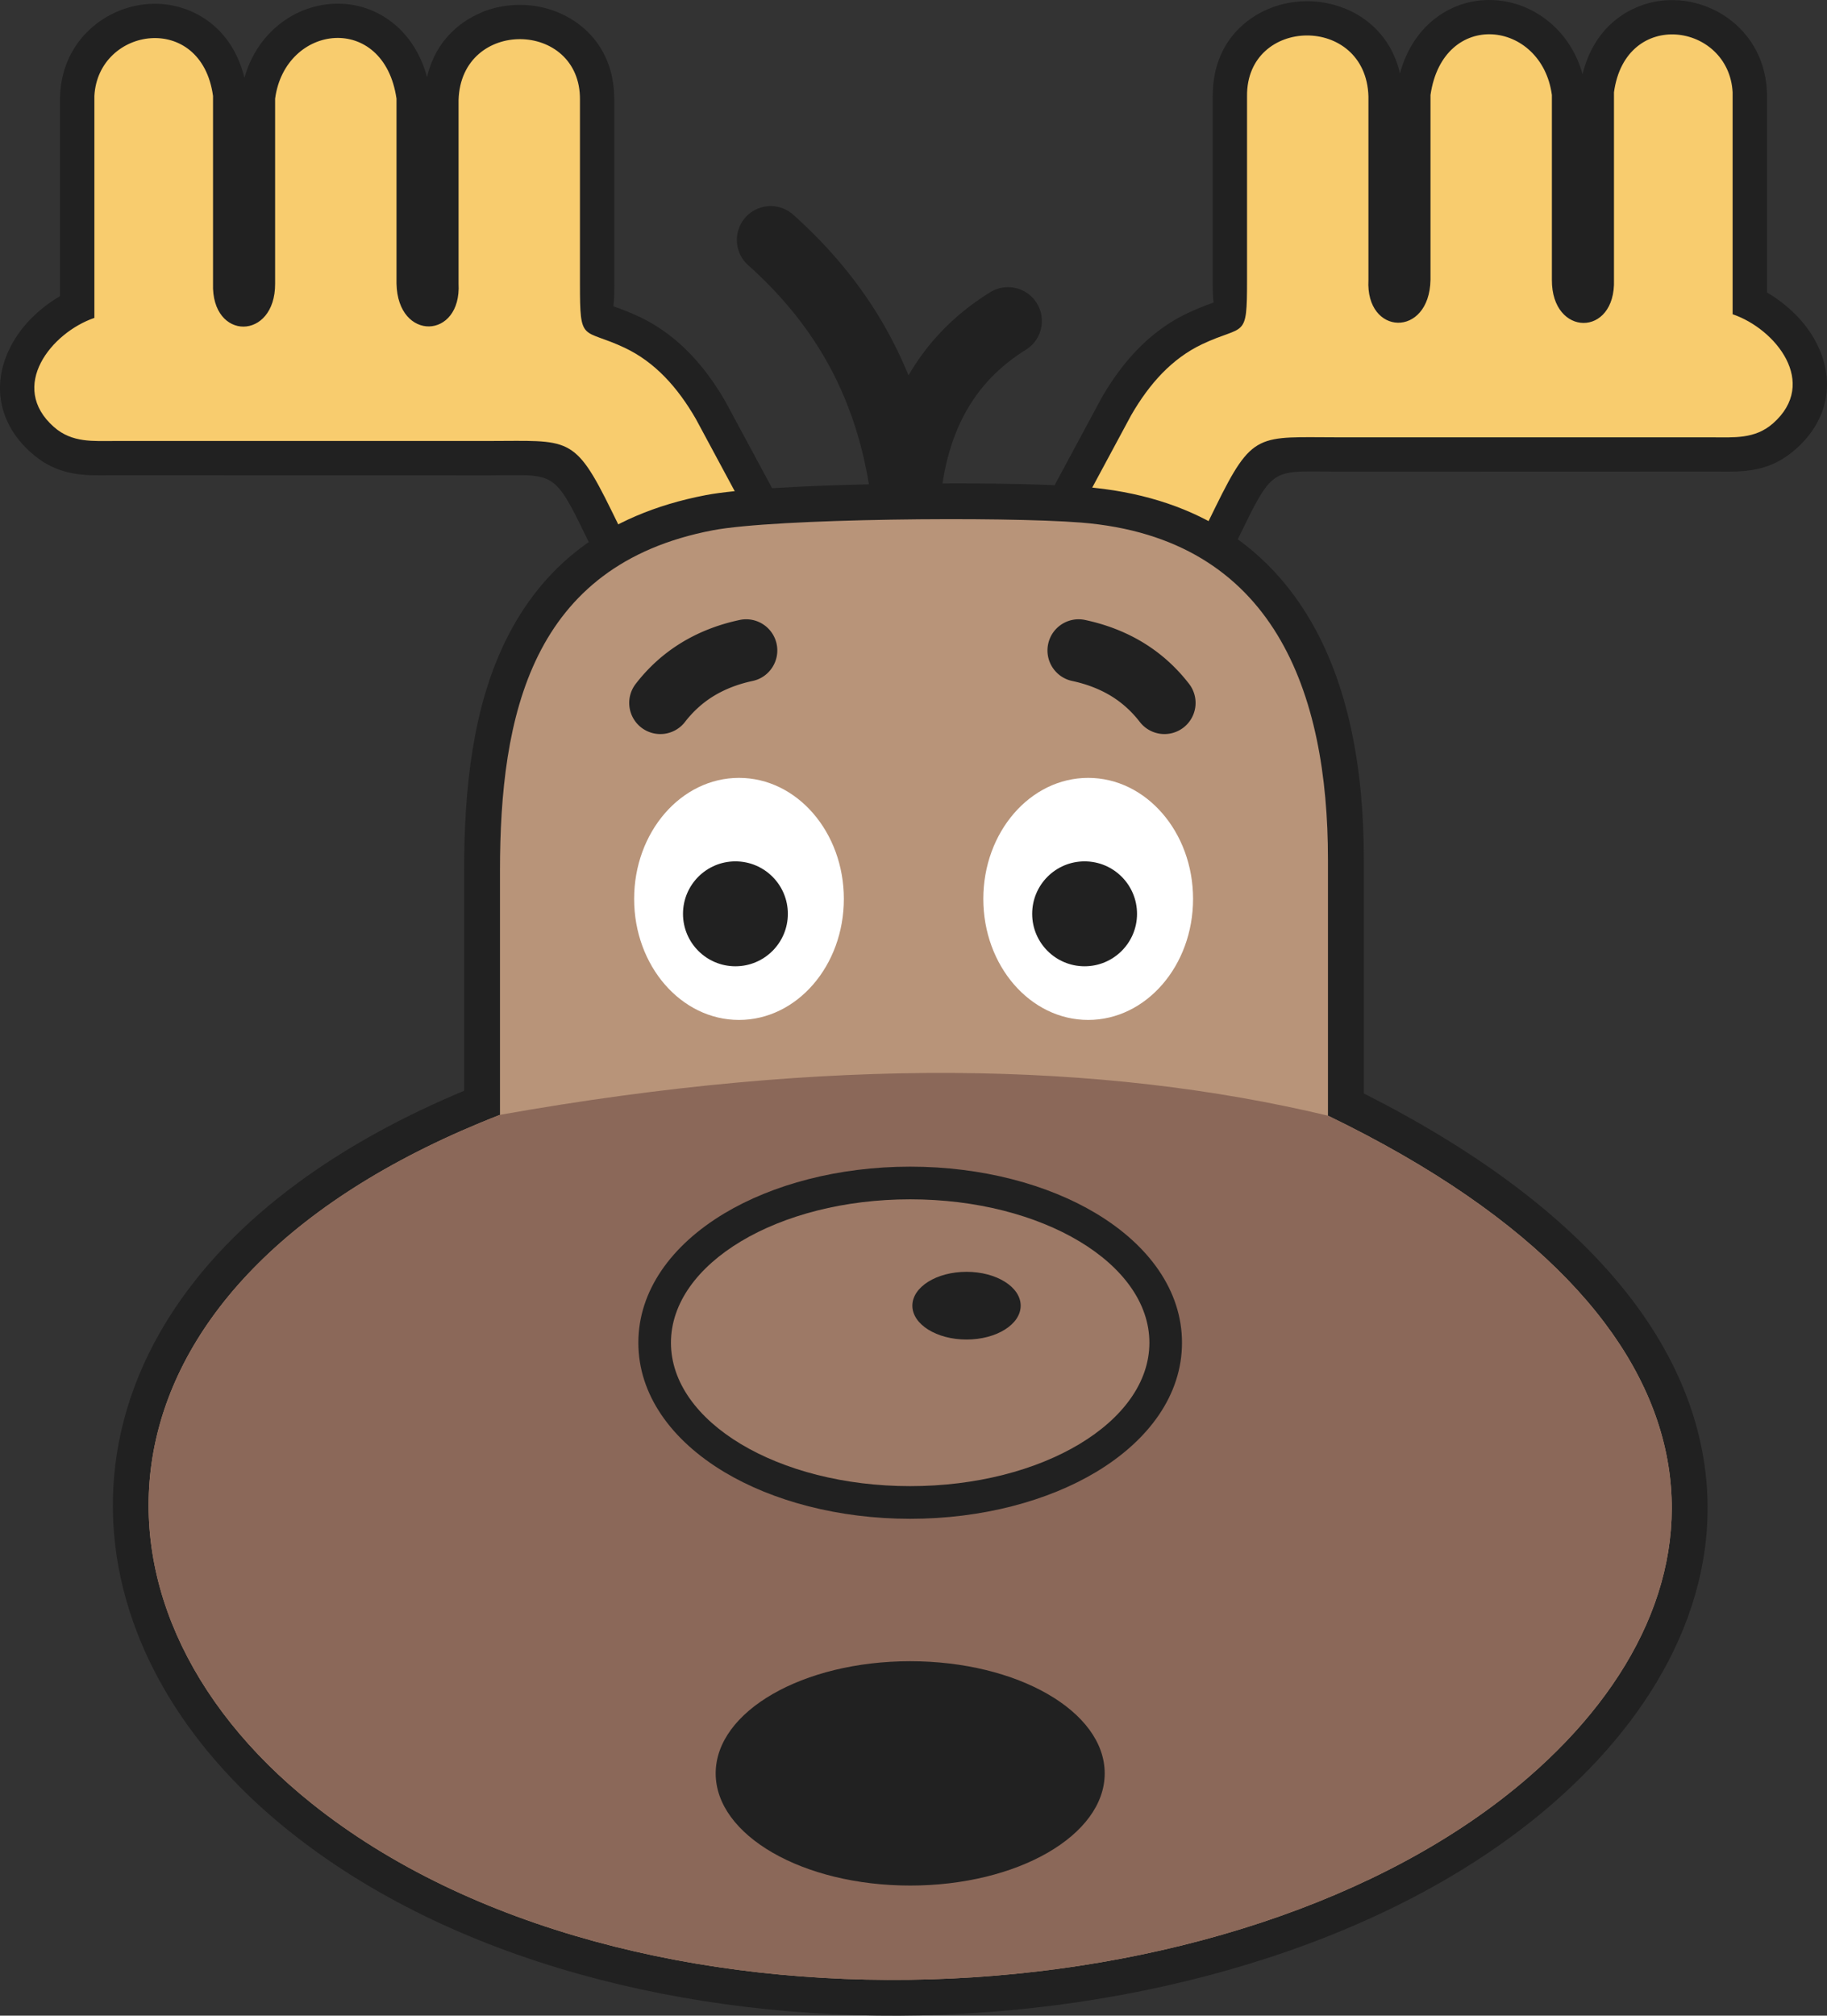
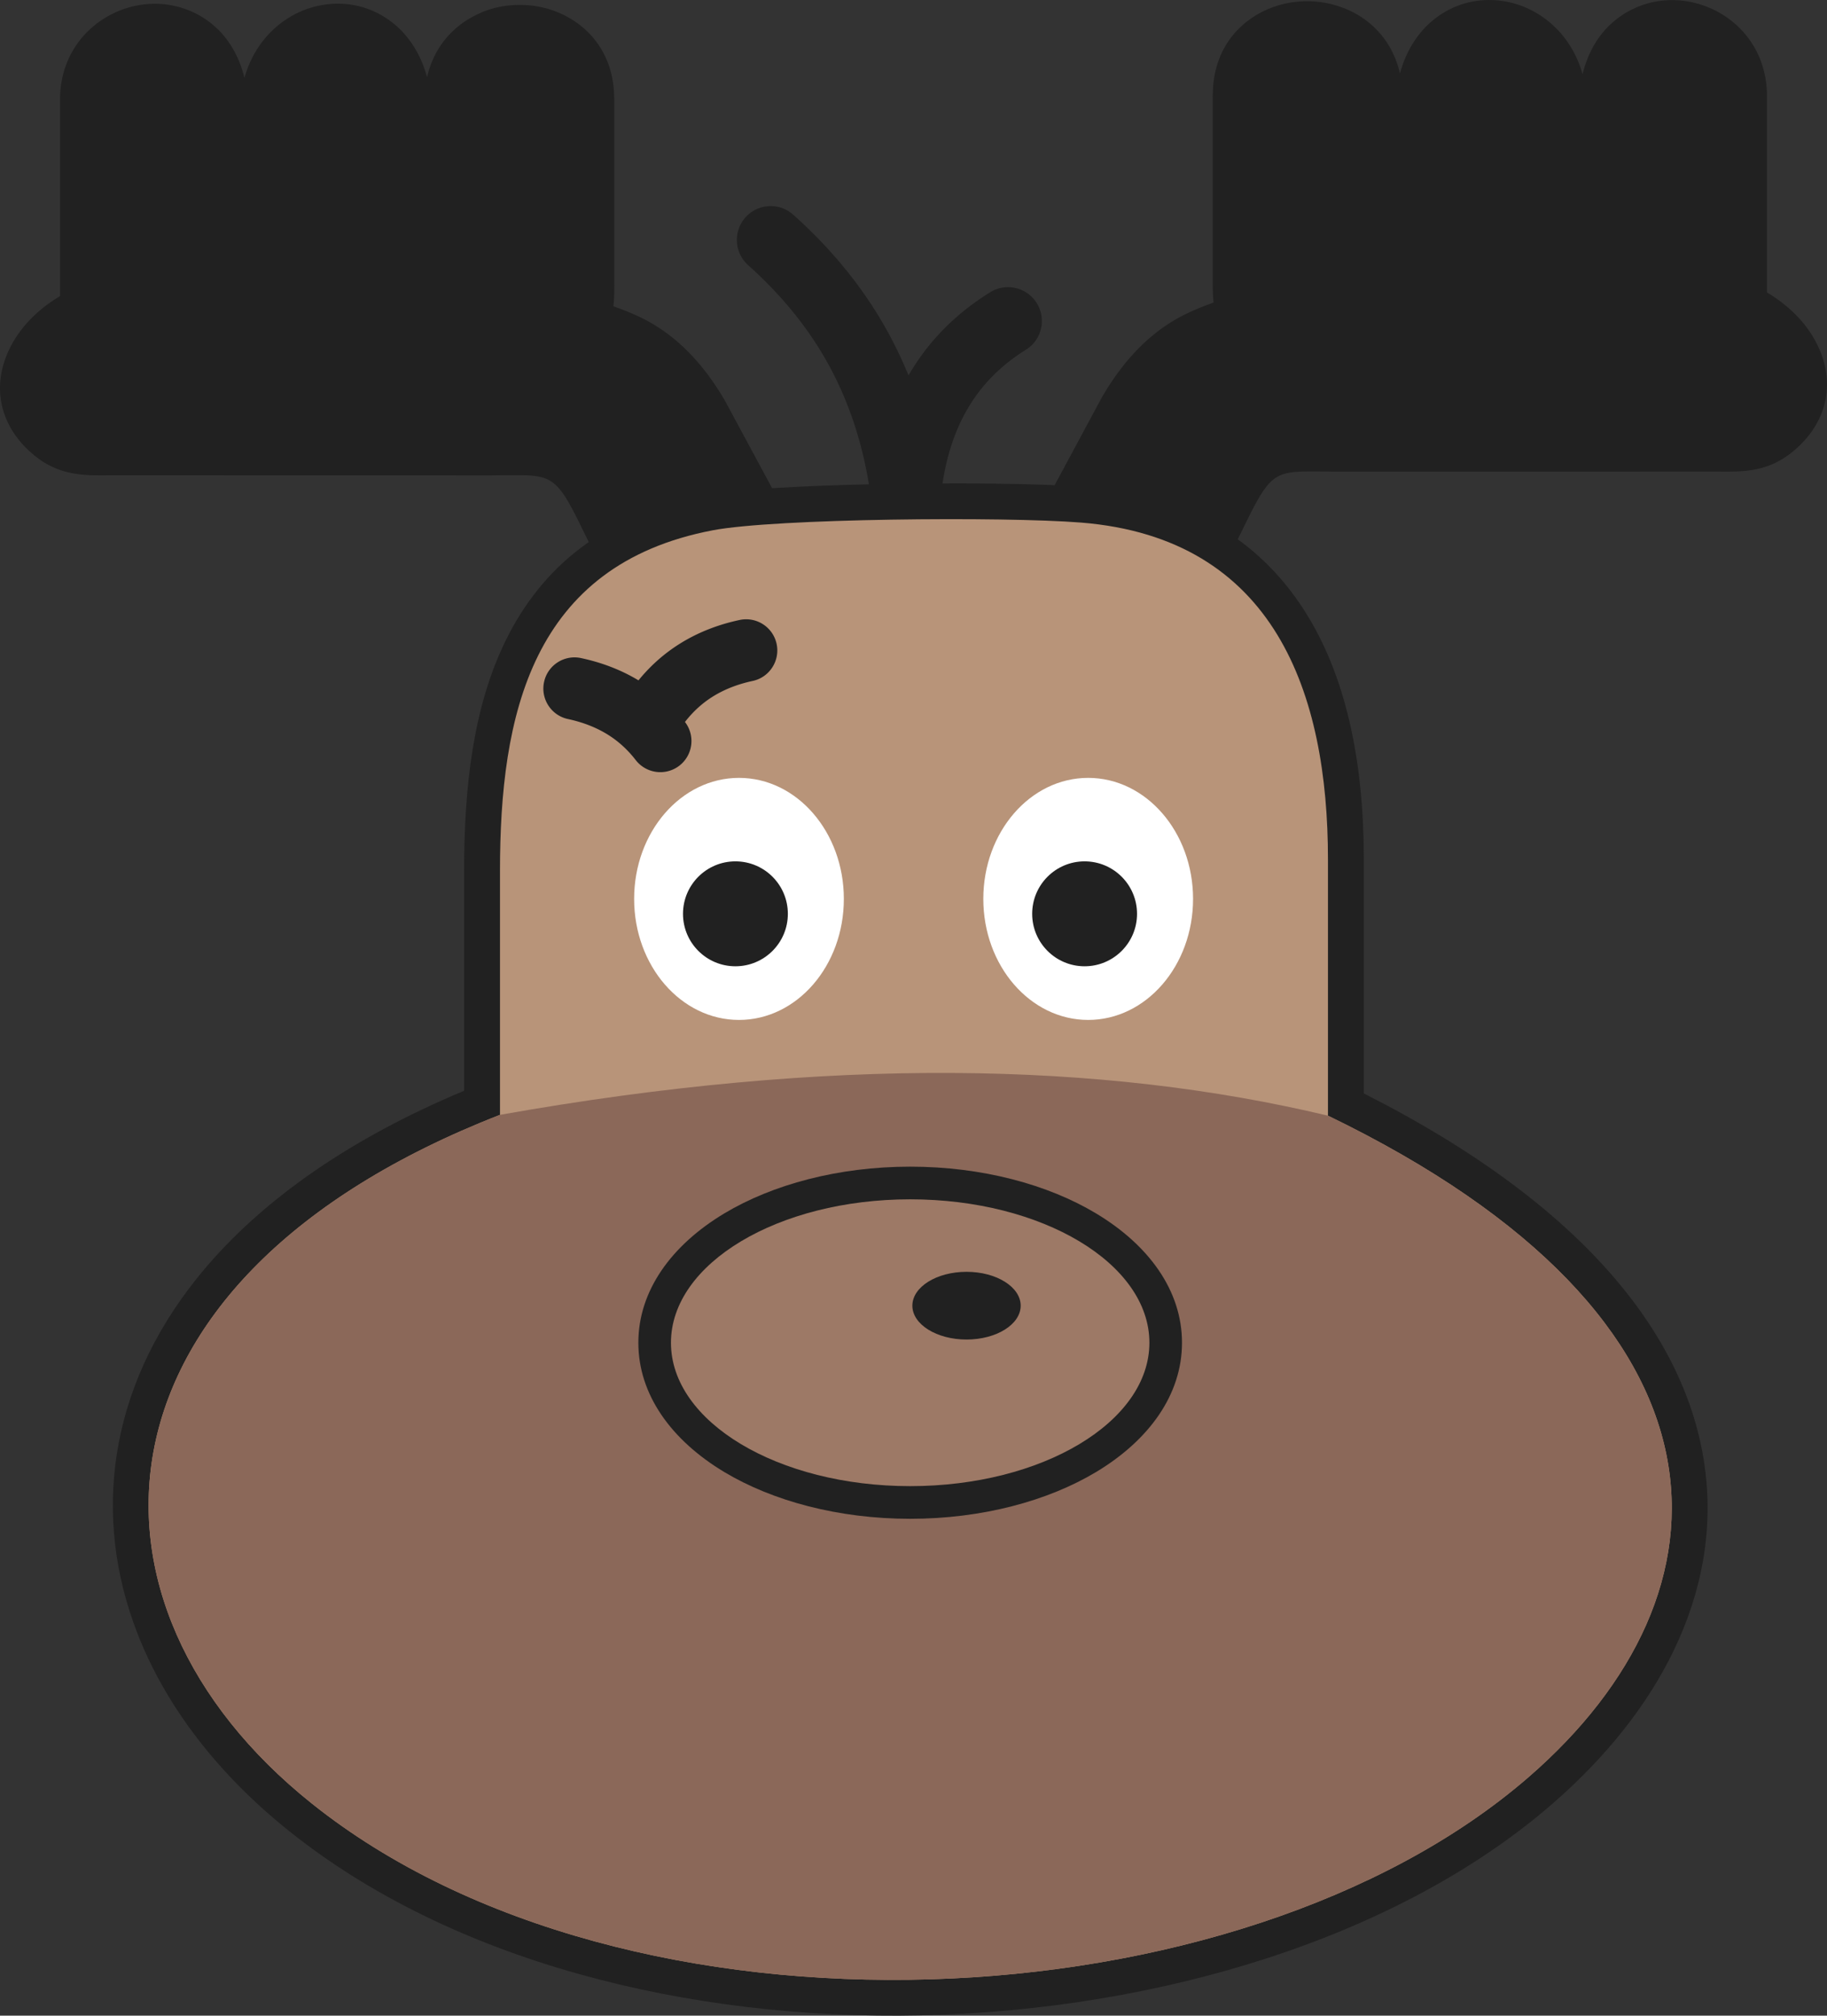
<svg xmlns="http://www.w3.org/2000/svg" shape-rendering="geometricPrecision" text-rendering="geometricPrecision" image-rendering="optimizeQuality" fill-rule="evenodd" clip-rule="evenodd" viewBox="0 0 464 511.61">
  <rect x="0" y="0" width="464" height="511.61" fill="#333333" stroke="none" />
  <path fill="#212121" fill-rule="nonzero" d="M190 67.3c-3.53-3.16-3.83-8.59-.67-12.13 3.16-3.53 8.59-3.83 12.13-.67 9.72 8.7 18.11 18.74 24.55 30.75 1.72 3.21 3.3 6.55 4.72 10.04 5.15-8.89 12.19-15.81 20.76-21.12 4.04-2.49 9.34-1.24 11.83 2.8 2.49 4.03 1.24 9.33-2.8 11.82-6.19 3.84-11.27 8.84-14.95 15.26-3.79 6.6-6.18 14.79-6.88 24.87-.28 4.1-3.46 7.54-7.68 7.98-4.73.5-8.97-2.92-9.47-7.65-1.53-14.02-5.28-25.81-10.69-35.92-5.41-10.09-12.55-18.6-20.85-26.03zM179.21 145.88c-4.1 1.54-7.93 3.47-11.4 5.88-.4.29-.82.55-1.28.77-4.31 2.11-9.51.32-11.62-3.99l-7.37-15.01c-6.37-13-7.6-13-18.98-12.92-3.85.02-1.46.05-4.48.05l-96.38-.02c-6.72.06-13.14.12-19.75-5.7-3.46-3.04-5.67-6.44-6.88-9.98-1.47-4.31-1.35-8.66-.1-12.77 1.13-3.7 3.16-7.11 5.72-10.03 2.41-2.73 5.38-5.13 8.55-6.98V24.34h.02l.02-.48c.51-9.34 5.68-16.24 12.45-19.92 3.22-1.76 6.82-2.77 10.44-2.95 3.68-.18 7.42.5 10.9 2.12 5.99 2.8 10.96 8.24 13.01 16.67 2.03-7.28 6.57-12.64 12.05-15.75A23.74 23.74 0 0185.32.94c3.97-.08 7.94.86 11.51 2.9 5.25 2.98 9.57 8.18 11.63 15.76 1.83-8.04 7.04-13.44 13.38-16.23l.87-.4c3.06-1.2 6.4-1.78 9.75-1.72 3.34.05 6.66.75 9.68 2.07 7.69 3.37 13.63 10.49 13.84 21.19l.04.84v46.62c0 5.86-.36 5.73-.18 5.79 1.73.63 3.93 1.42 6.53 2.65 4.85 2.29 9.05 5.42 12.73 9.21 3.48 3.57 6.45 7.69 9.07 12.18l14.94 27.72c.41.8.72 1.67.88 2.6.85 4.72-2.3 9.24-7.02 10.08-4.83.87-9.45 2.06-13.76 3.68zm116.98 4.95c-3.47-2.42-7.3-4.35-11.4-5.88-4.31-1.62-8.93-2.81-13.76-3.68-4.72-.84-7.87-5.36-7.02-10.09.16-.93.47-1.79.9-2.58l14.92-27.73c2.62-4.49 5.59-8.61 9.07-12.18 3.68-3.79 7.88-6.92 12.73-9.21 2.7-1.28 4.83-2.05 6.5-2.65l.08-.03c.05-.09-.23-.63-.23-5.76V24.41l.04-.84c.21-10.69 6.15-17.81 13.84-21.18 3.02-1.32 6.34-2.02 9.68-2.08 3.29-.05 6.63.53 9.74 1.76l.01-.03c6.74 2.67 12.34 8.2 14.25 16.62 2.07-7.58 6.39-12.77 11.63-15.75 3.57-2.04 7.52-2.98 11.47-2.9h.04c3.87.07 7.73 1.13 11.19 3.09 5.48 3.11 10.02 8.47 12.05 15.75 2.05-8.43 7.02-13.87 13.01-16.67 3.48-1.63 7.22-2.31 10.9-2.12 3.62.18 7.22 1.19 10.44 2.94 6.77 3.69 11.94 10.59 12.45 19.93l.02.48h.02v50.83c3.17 1.86 6.14 4.26 8.55 6.99 2.56 2.91 4.59 6.32 5.72 10.03 1.25 4.12 1.37 8.45-.1 12.77-1.21 3.54-3.42 6.93-6.88 9.97-6.61 5.83-13.03 5.77-19.73 5.7l-96.4.03c-3.02 0-.63-.03-4.48-.06-11.38-.07-12.61-.08-18.98 12.93l-7.37 15a8.678 8.678 0 01-11.62 3.99 8.15 8.15 0 01-1.28-.76z" />
-   <path fill="#F8CC6E" d="M162.72 144.72c8.27-5.79 18.05-9.15 28.71-11.07l-14.71-27.33c-4.6-7.96-10.33-14.38-18.06-18.04-10.83-5.11-11.37-.99-11.37-16.3V25.35c.21-20.26-30.2-20.85-30.83.04v46.59c.78 14.21-15.47 14.78-15.76 0V25.04c-3.21-21.97-28.26-19.08-30.83 0v46.94c.07 14.49-16.23 14.63-15.77 0V24.34c-2.96-21.47-29.16-17.57-30.13 0v56.35c-10.91 3.72-21.94 17.42-10.26 27.7 4.61 4.06 10 3.54 15.61 3.54h94.76c20.49 0 21.74-1.65 31.27 17.78l7.37 15.01zm138.56-.93c-8.27-5.8-18.05-9.15-28.71-11.07l14.71-27.33c4.6-7.96 10.33-14.38 18.06-18.04 10.83-5.11 11.37-.99 11.37-16.31V24.41c-.21-20.25 30.2-20.85 30.83.05v46.58c-.78 14.22 15.47 14.78 15.76 0V24.11c3.21-21.97 28.26-19.08 30.83 0v46.93c-.07 14.5 16.23 14.64 15.77 0V23.41c2.96-21.47 29.16-17.58 30.13 0v56.35c10.91 3.71 21.94 17.42 10.26 27.7-4.61 4.06-10 3.54-15.61 3.54h-94.76c-20.49 0-21.74-1.65-31.27 17.78l-7.37 15.01z" />
  <path fill="#212121" fill-rule="nonzero" d="M117.87 276.86v-55.79c0-20.88 2.18-41.61 10.68-58.74 8.97-18.05 24.46-31.65 50.76-36.67 7.76-1.48 24.72-2.38 42.66-2.76 20.62-.43 42.62-.18 53.29.67 27.95 2.24 45.87 14.75 56.87 32.77 10.52 17.25 14.24 39.26 14.24 61.79v59.41c28.37 14.33 49.05 30 63.11 46.21 13.58 15.66 21.07 31.88 23.4 48 2.35 16.28-.59 32.27-7.86 47.3-6.77 14-17.32 27.13-30.83 38.85-38.93 33.76-99.42 52.31-160.33 53.63-59.14 1.28-119.04-13.68-160.38-46.73-18.34-14.65-31.44-31.9-38.57-50.2-5.77-14.82-7.63-30.31-5.22-45.68 2.4-15.28 9.03-30.34 20.25-44.38 14.58-18.24 36.96-34.75 67.93-47.68z" />
  <path fill="#B89479" d="M126.98 221.06v61.91C20.29 324.53 15.73 407.05 79.13 457.72c80.39 64.25 235.57 57.1 309.12-6.69 53.8-46.66 56.36-115.92-50.99-167.85v-65.05c0-42.12-13.47-81.54-62.71-85.49-19.67-1.57-77.75-1.06-93.54 1.96-46.13 8.8-54.03 47.04-54.03 86.46z" />
  <path fill="#8B6859" d="M126.98 282.97C20.29 324.53 15.73 407.05 79.13 457.72c80.39 64.25 235.57 57.1 309.12-6.69 53.8-46.66 56.36-115.92-50.99-167.85-57.49-13.72-126.36-15.12-210.28-.21z" />
  <path fill="#fff" d="M187.68 197.44c14.71 0 26.63 13.76 26.63 30.72 0 16.97-11.92 30.72-26.63 30.72-14.71 0-26.63-13.75-26.63-30.72 0-16.96 11.92-30.72 26.63-30.72zM276.36 197.44c14.71 0 26.64 13.76 26.64 30.72 0 16.97-11.93 30.72-26.64 30.72s-26.63-13.75-26.63-30.72c0-16.96 11.92-30.72 26.63-30.72z" />
-   <path fill="#212121" fill-rule="nonzero" d="M173.96 183.25a7.91 7.91 0 01-11.09 1.42 7.91 7.91 0 01-1.42-11.09c3.22-4.17 7.06-7.65 11.52-10.39 4.39-2.69 9.34-4.65 14.88-5.83a7.914 7.914 0 019.39 6.1c.9 4.27-1.83 8.48-6.1 9.38-3.77.81-7.07 2.1-9.93 3.85-2.79 1.71-5.2 3.91-7.25 6.56zm128.03-9.67a7.91 7.91 0 01-1.42 11.09 7.91 7.91 0 01-11.09-1.42c-2.05-2.65-4.46-4.85-7.25-6.56-2.86-1.75-6.17-3.04-9.93-3.85-4.27-.9-7.01-5.11-6.1-9.38.9-4.28 5.11-7.01 9.38-6.1 5.54 1.18 10.5 3.14 14.89 5.83 4.46 2.74 8.3 6.22 11.52 10.39z" />
-   <path fill="#212121" d="M231.16 421.65c27.28 0 49.4 12.74 49.4 28.47 0 15.72-22.12 28.47-49.4 28.47-27.29 0-49.4-12.75-49.4-28.47 0-15.73 22.11-28.47 49.4-28.47z" />
+   <path fill="#212121" fill-rule="nonzero" d="M173.96 183.25a7.91 7.91 0 01-11.09 1.42 7.91 7.91 0 01-1.42-11.09c3.22-4.17 7.06-7.65 11.52-10.39 4.39-2.69 9.34-4.65 14.88-5.83a7.914 7.914 0 019.39 6.1c.9 4.27-1.83 8.48-6.1 9.38-3.77.81-7.07 2.1-9.93 3.85-2.79 1.71-5.2 3.91-7.25 6.56za7.91 7.91 0 01-1.42 11.09 7.91 7.91 0 01-11.09-1.42c-2.05-2.65-4.46-4.85-7.25-6.56-2.86-1.75-6.17-3.04-9.93-3.85-4.27-.9-7.01-5.11-6.1-9.38.9-4.28 5.11-7.01 9.38-6.1 5.54 1.18 10.5 3.14 14.89 5.83 4.46 2.74 8.3 6.22 11.52 10.39z" />
  <path fill="#212121" fill-rule="nonzero" d="M231.16 296.12c18.26 0 34.97 4.53 47.19 11.86 13.5 8.09 21.84 19.67 21.84 32.83 0 13.16-8.34 24.74-21.84 32.83-12.22 7.32-28.93 11.86-47.19 11.86-18.27 0-34.97-4.54-47.2-11.86-13.49-8.09-21.84-19.67-21.84-32.83 0-13.16 8.35-24.74 21.84-32.83 12.23-7.32 28.93-11.86 47.2-11.86z" />
  <path fill="#9D7966" d="M231.16 304.41c33.55 0 60.75 16.29 60.75 36.4s-27.2 36.4-60.75 36.4c-33.56 0-60.76-16.29-60.76-36.4s27.2-36.4 60.76-36.4zm14.31 18.4c7.6 0 13.75 3.85 13.75 8.6 0 4.74-6.15 8.59-13.75 8.59s-13.76-3.85-13.76-8.59c0-4.75 6.16-8.6 13.76-8.6z" />
  <path fill="#212121" d="M186.77 218.63c7.36 0 13.32 5.96 13.32 13.32 0 7.35-5.96 13.31-13.32 13.31-7.35 0-13.31-5.96-13.31-13.31 0-7.36 5.96-13.32 13.31-13.32zM275.45 218.63c7.36 0 13.32 5.96 13.32 13.32 0 7.35-5.96 13.31-13.32 13.31-7.35 0-13.31-5.96-13.31-13.31 0-7.36 5.96-13.32 13.31-13.32z" />
</svg>